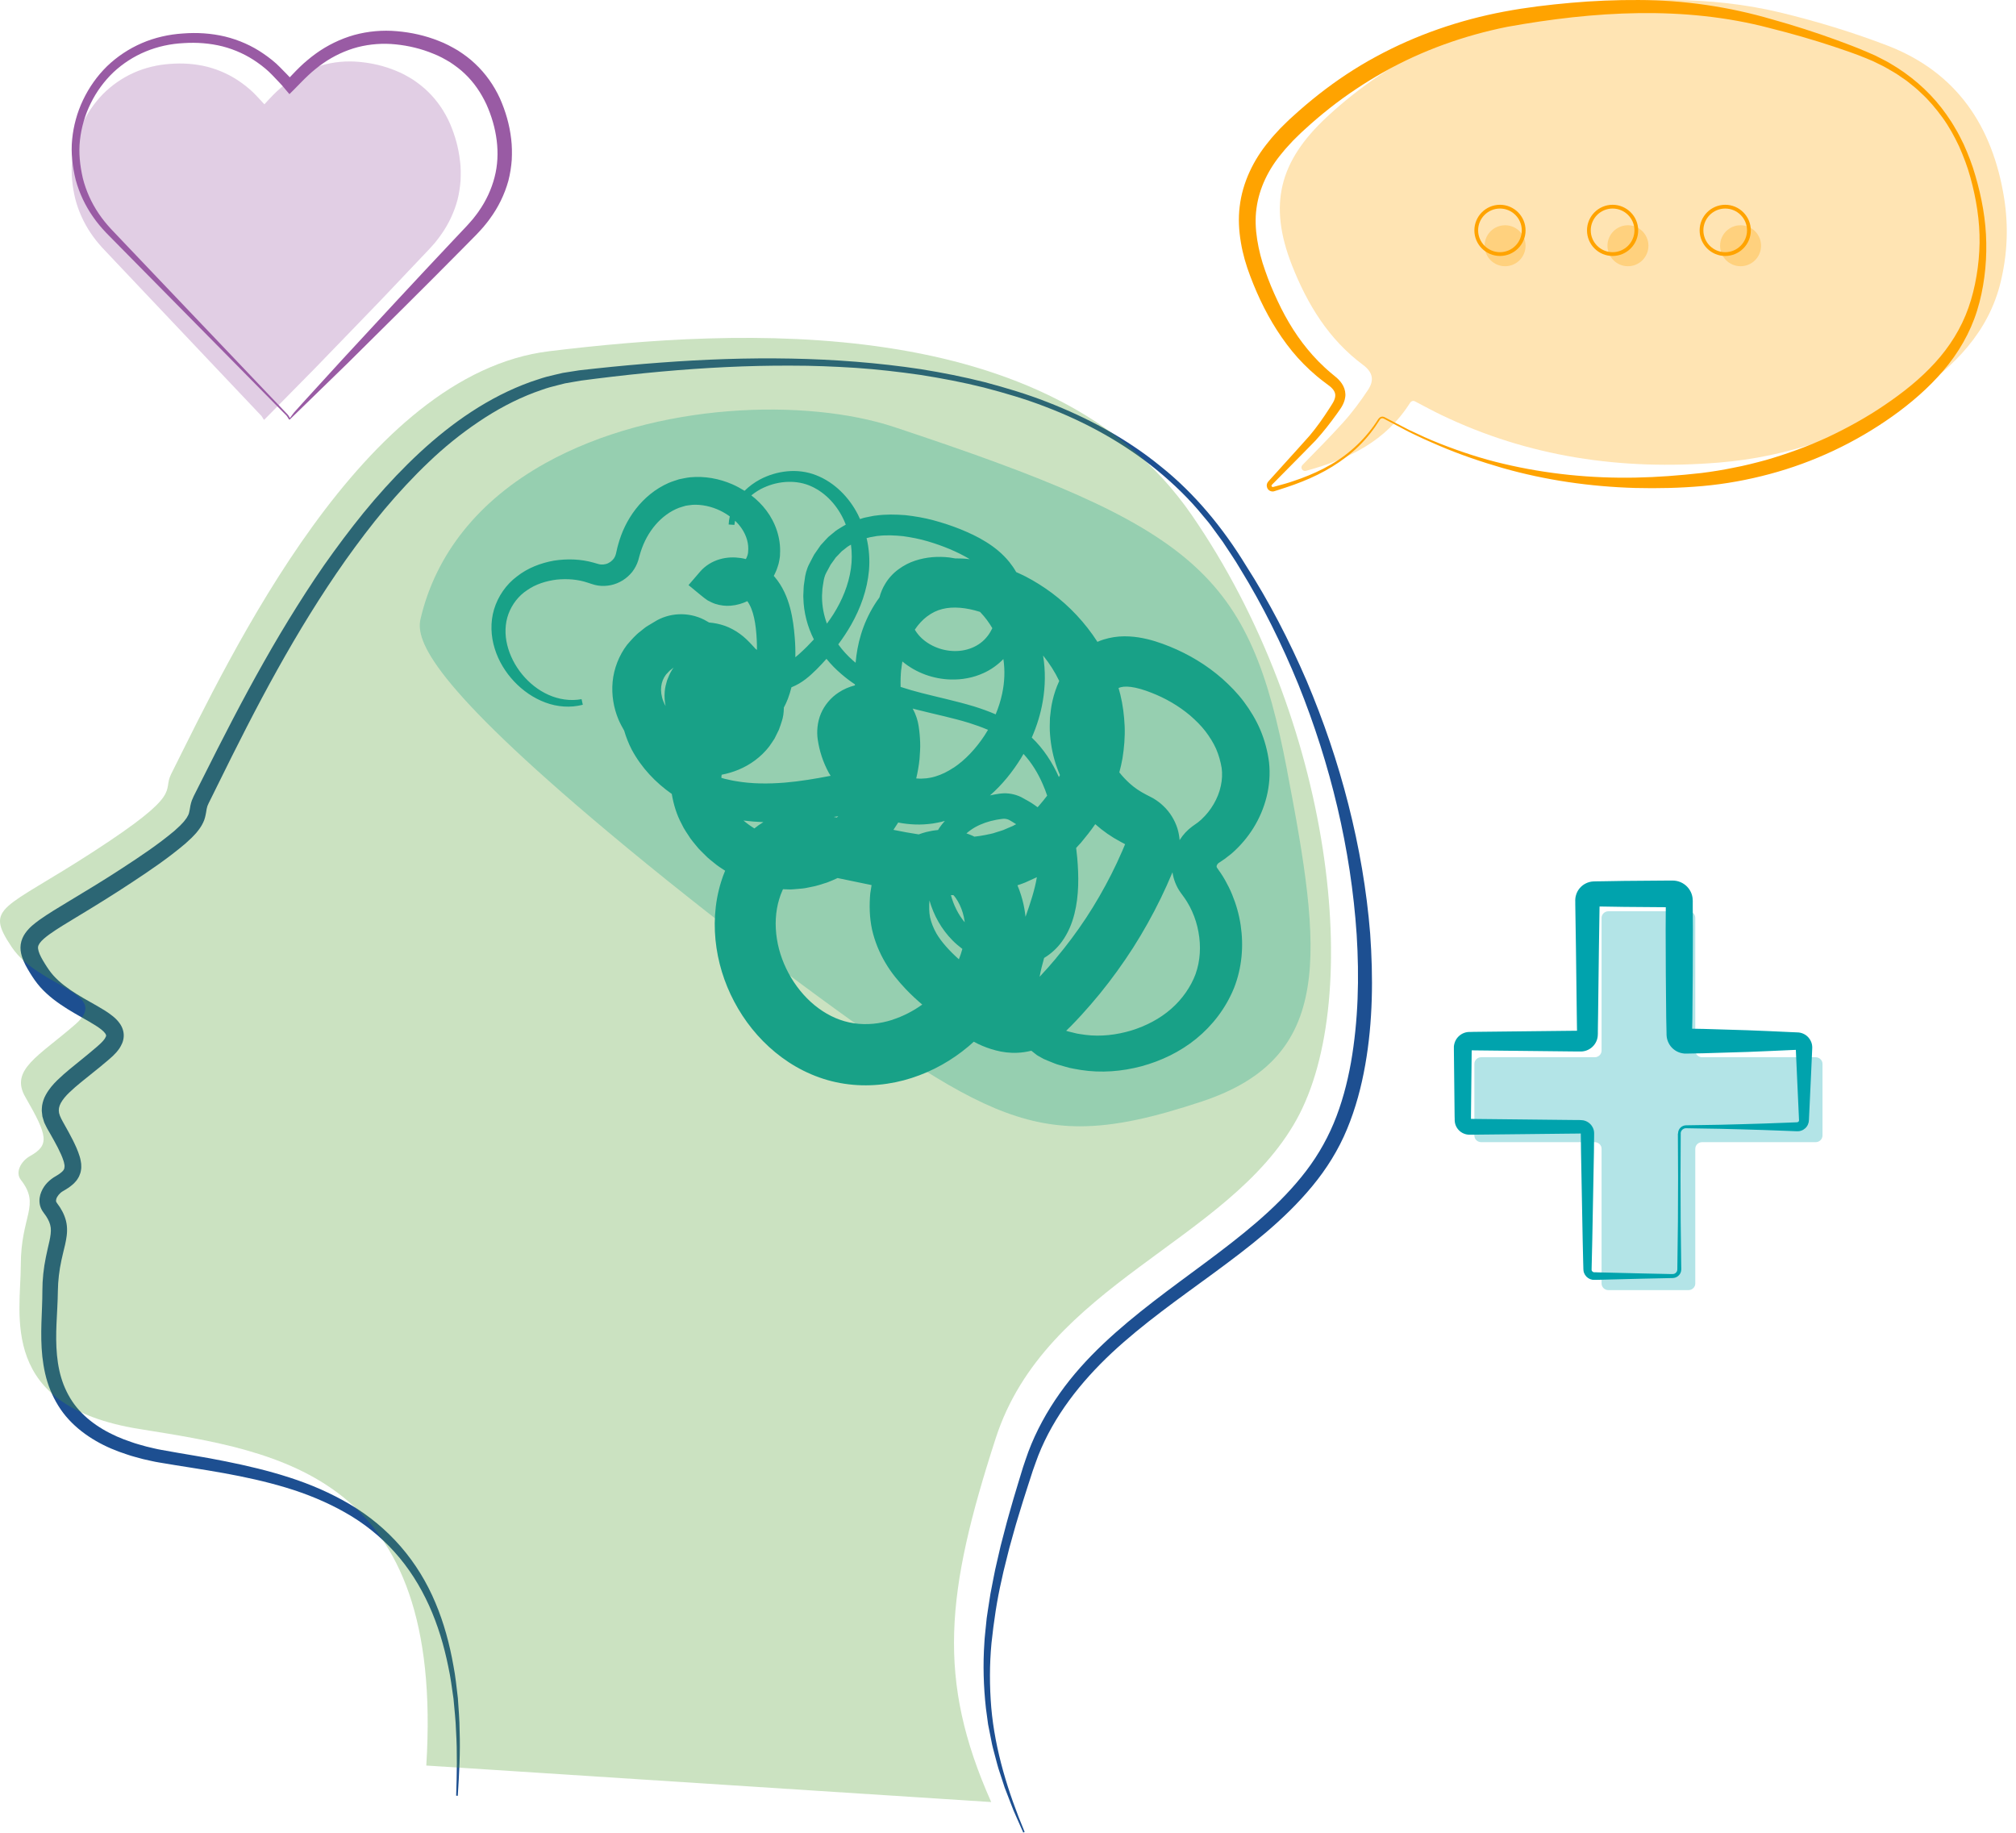
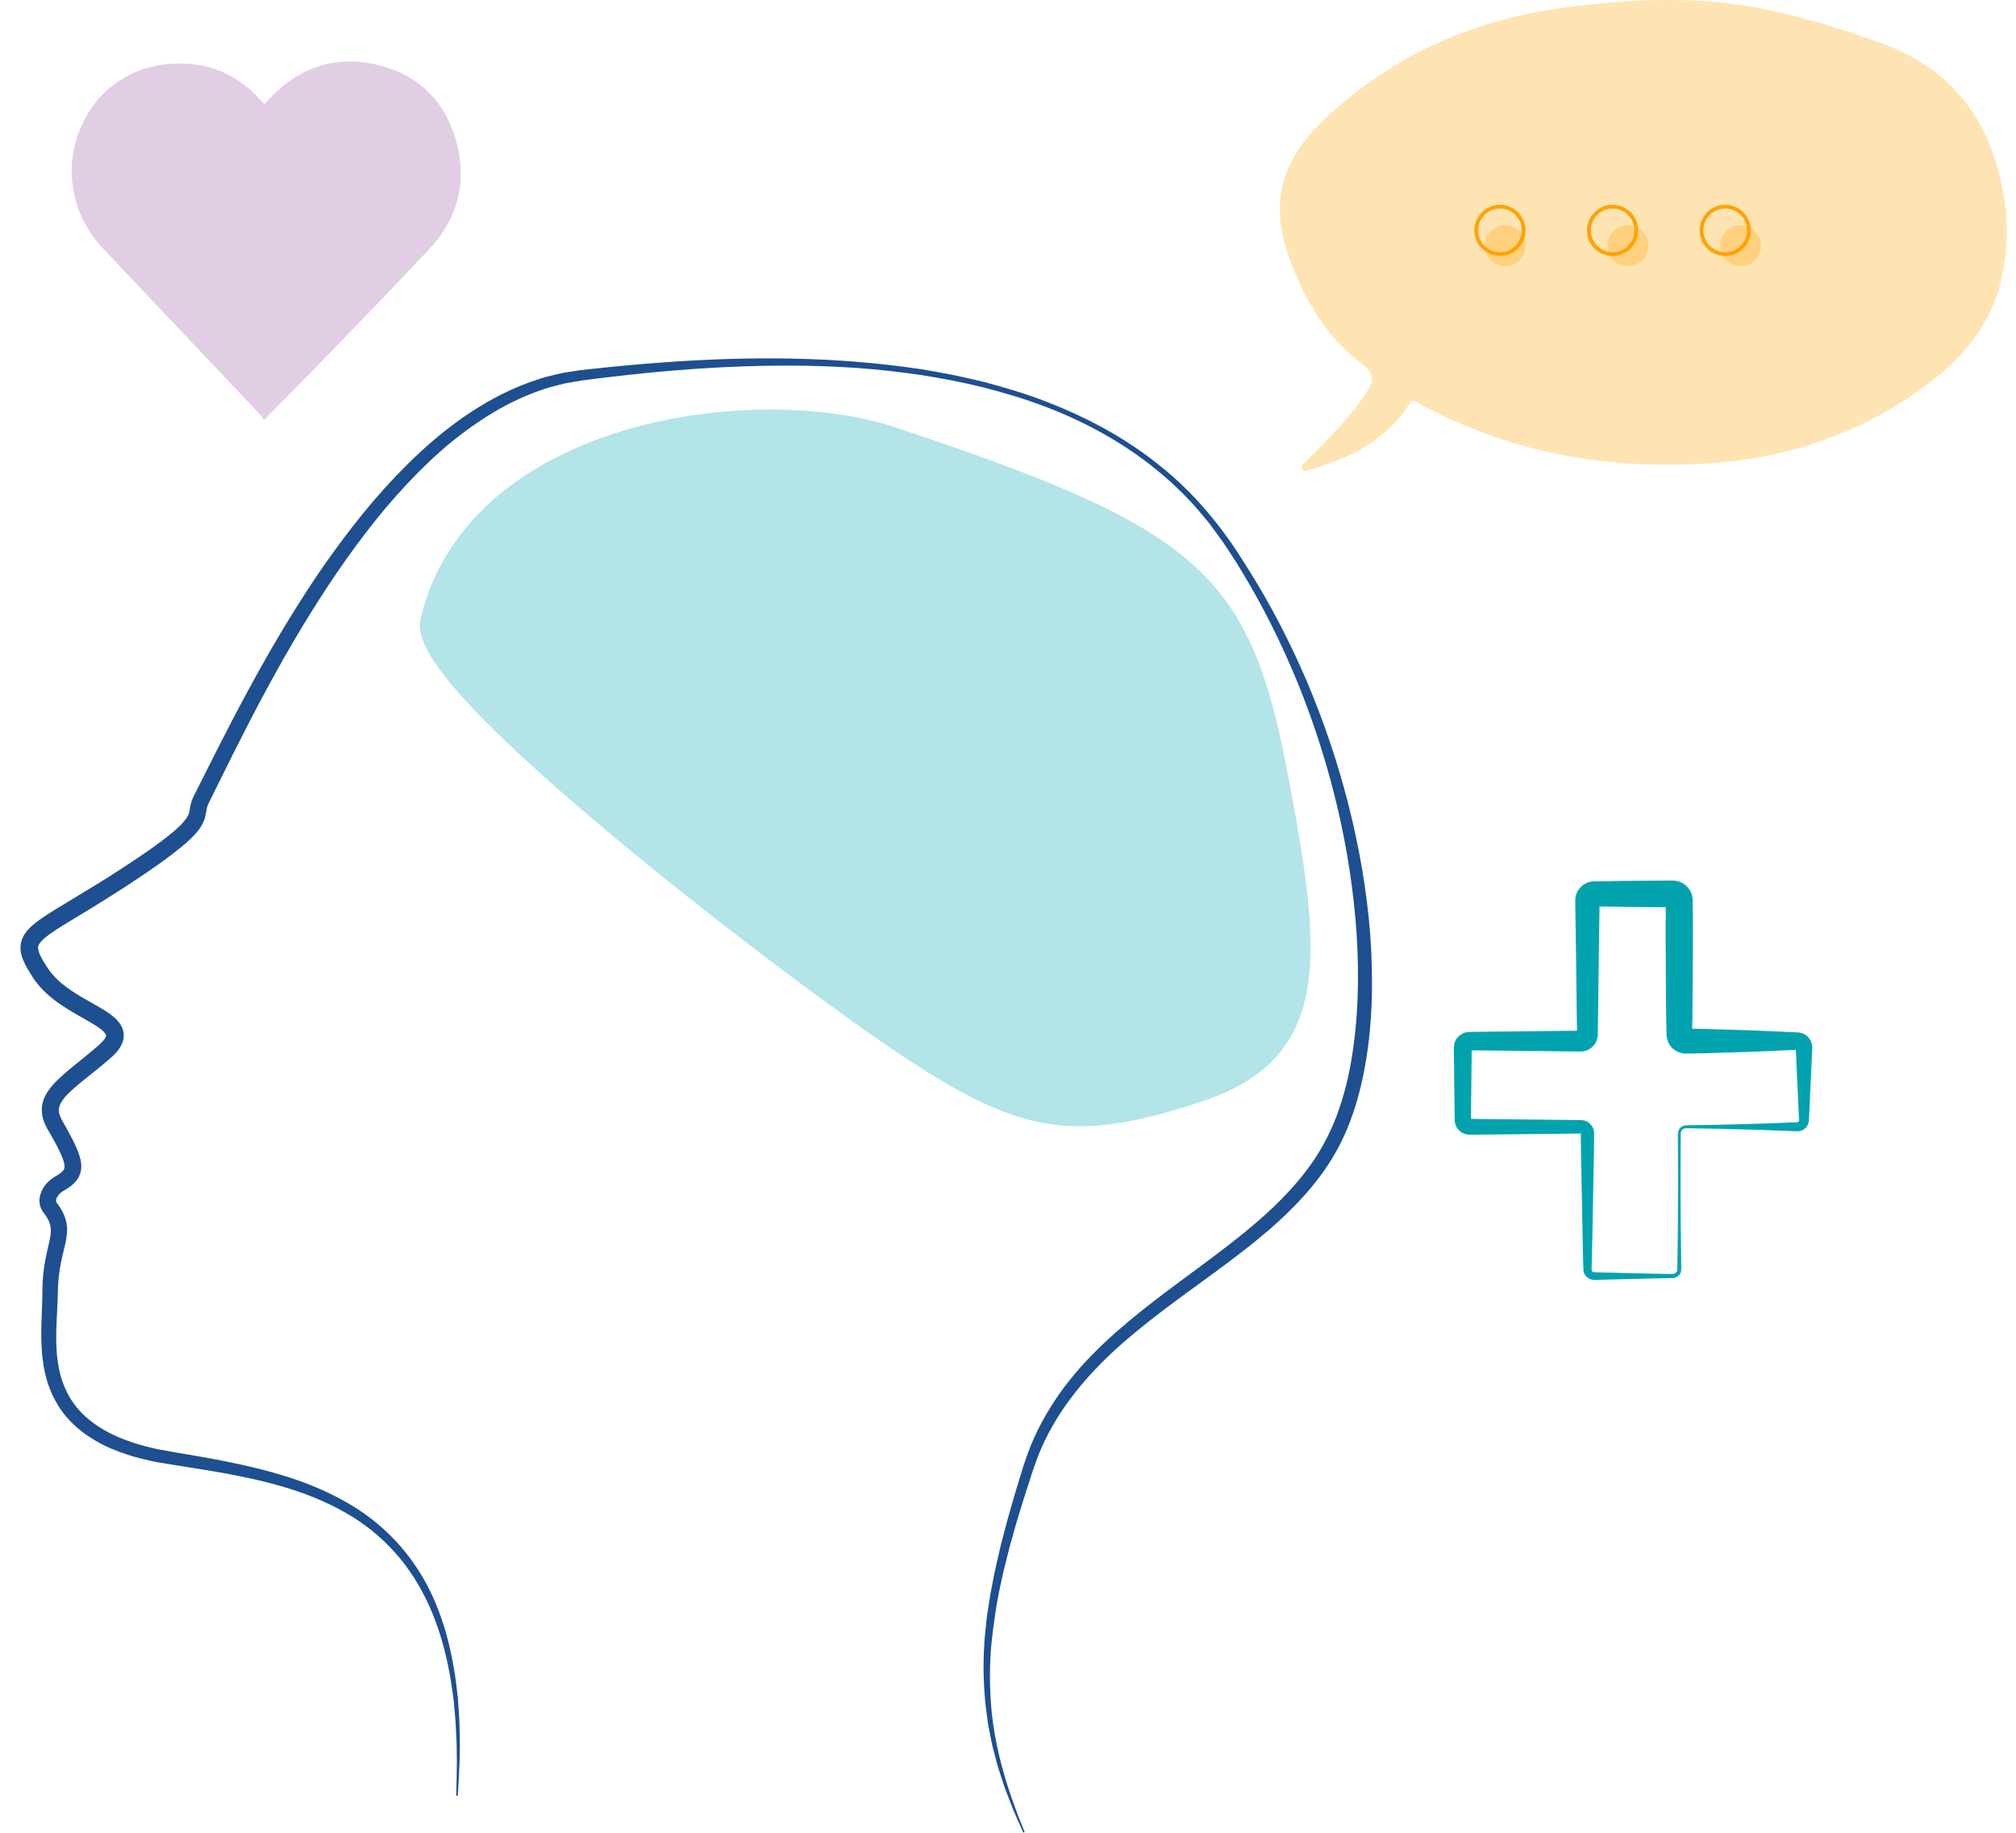
<svg xmlns="http://www.w3.org/2000/svg" width="143px" height="130px" viewBox="0 0 143 130" version="1.1">
  <title>patternBehavioral-COLOR</title>
  <g id="Website" stroke="none" stroke-width="1" fill="none" fill-rule="evenodd">
    <g id="Programs/Services" transform="translate(-142, -729)" fill-rule="nonzero">
      <g id="Service-Callouts" transform="translate(108.142, 693.437)">
        <g id="Behavioral-Health" transform="translate(5.473, 0)">
          <g id="patternBehavioral-COLOR" transform="translate(28.385, 35.563)">
            <path d="M72.59,130 L72.122,128.945 L71.89,128.415 L71.68,127.875 L71.264,126.794 L70.904,125.694 C70.777,125.329 70.689,124.952 70.587,124.579 C70.491,124.205 70.38,123.832 70.315,123.453 L70.088,122.312 L69.933,121.161 C69.763,119.621 69.717,118.062 69.825,116.515 C69.842,116.127 69.896,115.742 69.93,115.357 L69.989,114.777 L70.074,114.203 C70.134,113.821 70.188,113.436 70.253,113.054 L70.474,111.914 C70.542,111.532 70.629,111.156 70.717,110.779 L70.978,109.65 C71.179,108.906 71.358,108.154 71.573,107.412 C71.785,106.671 71.992,105.927 72.224,105.191 L72.561,104.085 C72.678,103.717 72.816,103.344 72.944,102.973 C73.496,101.502 74.264,100.112 75.17,98.831 C76.077,97.546 77.136,96.383 78.267,95.311 C80.536,93.166 83.071,91.369 85.53,89.539 C87.986,87.708 90.411,85.823 92.303,83.492 C93.252,82.332 94.025,81.053 94.598,79.684 C95.173,78.311 95.561,76.848 95.827,75.366 C96.348,72.392 96.422,69.333 96.232,66.297 C95.827,60.22 94.374,54.204 92.091,48.534 C90.932,45.704 89.575,42.951 87.969,40.345 C87.584,39.683 87.142,39.058 86.725,38.416 L86.051,37.493 C85.938,37.34 85.83,37.182 85.708,37.035 L85.34,36.596 C84.38,35.411 83.278,34.347 82.099,33.374 C79.737,31.435 77.023,29.941 74.165,28.855 C72.737,28.3 71.264,27.873 69.782,27.485 C68.295,27.115 66.788,26.829 65.276,26.591 C63.757,26.373 62.233,26.198 60.703,26.093 C59.174,25.997 57.638,25.932 56.106,25.935 C53.038,25.921 49.97,26.082 46.911,26.356 C45.381,26.495 43.857,26.662 42.333,26.852 L41.191,26.999 L40.084,27.191 C39.718,27.276 39.359,27.381 38.993,27.471 C38.633,27.57 38.282,27.712 37.928,27.831 C36.52,28.36 35.189,29.081 33.939,29.927 C32.687,30.77 31.506,31.727 30.41,32.777 C29.311,33.821 28.277,34.941 27.294,36.104 C26.316,37.27 25.399,38.489 24.515,39.731 C22.756,42.224 21.158,44.836 19.668,47.51 C18.178,50.183 16.798,52.92 15.441,55.678 L14.929,56.714 L14.801,56.971 C14.759,57.059 14.747,57.104 14.713,57.172 C14.674,57.302 14.645,57.421 14.617,57.633 C14.58,57.837 14.529,58.109 14.413,58.338 C14.305,58.57 14.169,58.768 14.031,58.941 C13.895,59.127 13.742,59.263 13.597,59.422 L13.147,59.838 C11.923,60.876 10.643,61.739 9.348,62.594 C8.056,63.448 6.736,64.266 5.419,65.058 C4.765,65.457 4.099,65.847 3.515,66.266 C3.229,66.473 2.955,66.699 2.816,66.9 C2.685,67.107 2.666,67.194 2.739,67.469 C2.81,67.726 2.991,68.043 3.178,68.346 C3.272,68.496 3.379,68.666 3.476,68.799 C3.569,68.934 3.677,69.065 3.787,69.192 C4.241,69.698 4.824,70.126 5.447,70.516 C6.073,70.909 6.75,71.249 7.444,71.682 C7.62,71.795 7.793,71.911 7.971,72.055 C8.147,72.194 8.331,72.361 8.495,72.596 C8.66,72.822 8.799,73.164 8.776,73.521 C8.756,73.877 8.609,74.143 8.47,74.364 C8.178,74.789 7.827,75.06 7.544,75.303 C7.246,75.558 6.943,75.804 6.64,76.045 C6.042,76.531 5.428,76.998 4.918,77.491 C4.66,77.734 4.45,77.991 4.314,78.238 C4.181,78.487 4.144,78.702 4.19,78.948 C4.249,79.2 4.394,79.454 4.6,79.819 C4.793,80.159 4.98,80.504 5.161,80.858 C5.34,81.22 5.515,81.585 5.649,82.021 C5.68,82.134 5.714,82.239 5.731,82.369 L5.759,82.555 L5.765,82.762 C5.767,82.83 5.762,82.901 5.748,82.977 C5.733,83.051 5.728,83.124 5.702,83.198 C5.654,83.345 5.595,83.489 5.51,83.611 C5.433,83.747 5.337,83.832 5.243,83.939 C5.15,84.018 5.054,84.112 4.96,84.174 C4.867,84.239 4.77,84.31 4.68,84.361 L4.439,84.505 C4.226,84.632 4.037,84.873 3.991,85.054 C3.969,85.144 3.969,85.204 3.989,85.243 C3.994,85.255 3.994,85.266 4.006,85.277 C4.011,85.283 4.014,85.289 4.017,85.297 L4.059,85.359 L4.249,85.628 C4.487,85.999 4.694,86.454 4.742,86.947 C4.793,87.439 4.705,87.883 4.62,88.274 C4.53,88.667 4.433,89.026 4.357,89.391 C4.201,90.113 4.116,90.834 4.105,91.573 C4.096,92.348 4.04,93.138 4.008,93.887 C3.943,95.393 3.994,96.89 4.515,98.225 C4.776,98.887 5.139,99.504 5.617,100.03 C6.093,100.559 6.665,101.006 7.292,101.377 C7.918,101.751 8.597,102.045 9.303,102.28 C9.651,102.41 10.017,102.498 10.374,102.602 C10.739,102.684 11.102,102.786 11.473,102.846 C12.96,103.123 14.504,103.346 16.016,103.658 C17.535,103.963 19.05,104.32 20.535,104.801 C22.019,105.279 23.467,105.901 24.818,106.702 C26.172,107.497 27.399,108.516 28.427,109.701 C29.455,110.887 30.282,112.242 30.883,113.68 C31.492,115.117 31.894,116.628 32.163,118.15 C32.313,118.911 32.384,119.681 32.478,120.448 C32.526,121.217 32.6,121.987 32.602,122.759 C32.659,124.301 32.568,125.844 32.472,127.377 L32.356,127.369 C32.407,125.835 32.441,124.299 32.347,122.768 C32.325,122.001 32.231,121.24 32.166,120.479 C32.056,119.723 31.962,118.962 31.798,118.218 C31.495,116.724 31.058,115.256 30.432,113.875 C29.806,112.497 28.996,111.204 27.985,110.086 C26.979,108.966 25.79,108.018 24.475,107.279 C23.164,106.535 21.756,105.961 20.305,105.522 C18.852,105.084 17.362,104.758 15.858,104.487 C14.348,104.212 12.844,104.003 11.303,103.737 C10.915,103.677 10.532,103.576 10.147,103.494 C9.765,103.386 9.379,103.298 9.005,103.165 C8.249,102.922 7.504,102.614 6.804,102.206 C6.102,101.801 5.442,101.301 4.881,100.692 C4.317,100.084 3.881,99.36 3.569,98.596 C3.255,97.832 3.093,97.023 3.003,96.225 C2.918,95.424 2.915,94.629 2.938,93.851 C2.96,93.064 3.008,92.32 3.006,91.559 C3.006,90.758 3.093,89.949 3.255,89.165 C3.402,88.384 3.666,87.623 3.598,87.077 C3.566,86.802 3.45,86.539 3.272,86.265 L3.125,86.061 L3.017,85.906 C2.969,85.84 2.935,85.761 2.901,85.685 C2.768,85.371 2.779,85.023 2.858,84.745 C3.025,84.185 3.374,83.803 3.804,83.517 L4.056,83.365 C4.133,83.322 4.19,83.277 4.255,83.232 C4.323,83.186 4.36,83.141 4.416,83.099 C4.445,83.056 4.501,83.017 4.513,82.98 C4.564,82.906 4.572,82.847 4.578,82.742 C4.578,82.717 4.578,82.688 4.578,82.663 L4.561,82.567 C4.555,82.504 4.53,82.428 4.51,82.355 C4.419,82.055 4.263,81.724 4.099,81.398 C3.929,81.07 3.748,80.742 3.558,80.411 L3.416,80.165 L3.343,80.037 L3.263,79.879 C3.215,79.771 3.153,79.675 3.116,79.553 L3.008,79.194 C2.989,79.064 2.974,78.934 2.963,78.801 C2.957,78.671 2.977,78.535 2.989,78.402 C3.034,78.141 3.119,77.89 3.238,77.677 C3.47,77.247 3.765,76.913 4.059,76.625 C4.654,76.045 5.269,75.578 5.861,75.091 C6.158,74.851 6.45,74.61 6.736,74.364 C7.034,74.112 7.289,73.889 7.43,73.677 C7.493,73.575 7.532,73.487 7.527,73.453 C7.527,73.422 7.521,73.388 7.464,73.303 C7.41,73.224 7.309,73.119 7.184,73.023 C7.065,72.924 6.918,72.828 6.77,72.732 C6.161,72.35 5.462,71.993 4.785,71.569 C4.107,71.144 3.43,70.658 2.855,70.015 C2.714,69.851 2.578,69.687 2.453,69.506 C2.326,69.325 2.229,69.172 2.119,68.994 C1.909,68.643 1.688,68.292 1.544,67.808 C1.473,67.571 1.425,67.285 1.47,66.979 C1.513,66.676 1.646,66.396 1.796,66.184 C2.105,65.754 2.453,65.505 2.782,65.259 C3.45,64.784 4.113,64.396 4.773,63.994 C6.093,63.202 7.399,62.412 8.677,61.575 C9.954,60.743 11.232,59.889 12.362,58.941 L12.759,58.576 C12.872,58.451 13.011,58.327 13.099,58.202 C13.204,58.078 13.286,57.953 13.339,57.837 C13.402,57.724 13.422,57.611 13.456,57.438 C13.478,57.268 13.526,57.008 13.609,56.773 C13.654,56.666 13.711,56.53 13.753,56.445 L13.883,56.188 L14.402,55.158 C15.779,52.407 17.186,49.657 18.708,46.969 C19.467,45.622 20.257,44.295 21.081,42.985 C21.906,41.675 22.758,40.382 23.673,39.132 C24.586,37.878 25.532,36.647 26.543,35.47 C27.557,34.293 28.628,33.161 29.772,32.1 C32.053,29.987 34.676,28.15 37.648,27.084 C38.024,26.965 38.393,26.826 38.772,26.724 C39.155,26.634 39.537,26.532 39.922,26.45 L41.092,26.266 L42.242,26.139 C43.775,25.974 45.313,25.833 46.851,25.72 C53.001,25.259 59.216,25.264 65.329,26.187 C66.853,26.433 68.372,26.733 69.87,27.112 C71.363,27.511 72.848,27.952 74.287,28.518 C77.165,29.639 79.929,31.116 82.332,33.082 C84.757,35.012 86.759,37.465 88.365,40.091 C90.034,42.691 91.456,45.447 92.68,48.285 C93.884,51.131 94.887,54.068 95.646,57.068 C96.408,60.067 96.943,63.131 97.19,66.227 C97.408,69.322 97.385,72.457 96.838,75.544 C96.566,77.086 96.161,78.614 95.552,80.082 C94.946,81.554 94.091,82.92 93.085,84.134 C91.068,86.579 88.567,88.48 86.088,90.305 C83.601,92.128 81.088,93.887 78.867,95.956 C76.66,98.024 74.754,100.438 73.646,103.247 C73.519,103.601 73.383,103.949 73.261,104.311 L72.907,105.403 C72.663,106.131 72.448,106.866 72.221,107.599 C71.992,108.332 71.805,109.07 71.593,109.806 L71.315,110.918 C71.222,111.289 71.128,111.659 71.054,112.033 C70.709,113.521 70.491,115.032 70.329,116.546 C70.185,118.062 70.188,119.59 70.312,121.11 C70.578,124.154 71.499,127.111 72.68,129.941 L72.573,129.989 L72.59,130 Z" id="Path" fill="#1D4F91" />
            <path d="M91.299,54.647 C88.61,40.613 84.961,37.425 63.41,30.284 C57.293,28.257 46.541,28.472 38.664,32.865 C33.952,35.493 30.896,39.312 29.828,43.911 C29.472,45.449 30.658,48.551 43.095,58.981 C50.361,65.071 58.846,71.421 63.477,74.545 C68.952,78.241 72.52,79.888 76.604,79.888 C79.105,79.888 81.801,79.272 85.247,78.13 C94.702,74.997 93.765,67.546 91.296,54.653 L91.299,54.647 Z" id="Path" fill="#00A3AD" opacity="0.3" />
-             <path d="M86.469,61.195 L86.87,60.924 C87.035,60.802 87.194,60.675 87.354,60.548 C88.575,59.483 89.446,58.105 89.841,56.528 C90.038,55.743 90.109,54.904 90.015,54.059 C89.915,53.271 89.705,52.503 89.403,51.78 C89.096,51.059 88.694,50.395 88.239,49.785 C87.784,49.175 87.257,48.638 86.705,48.144 C85.589,47.166 84.326,46.409 82.971,45.858 C82.299,45.587 81.596,45.344 80.748,45.209 C80.327,45.147 79.869,45.113 79.385,45.149 C78.901,45.189 78.389,45.296 77.905,45.5 C77.885,45.508 77.865,45.519 77.845,45.528 C76.983,44.186 75.879,43.008 74.612,42.059 C74.021,41.624 73.4,41.228 72.743,40.889 C72.526,40.779 72.304,40.678 72.082,40.579 C71.94,40.324 71.772,40.084 71.593,39.861 C71.118,39.276 70.546,38.813 69.948,38.443 C69.353,38.067 68.73,37.788 68.112,37.533 C67.498,37.288 66.857,37.076 66.208,36.903 C65.559,36.728 64.891,36.615 64.213,36.539 C63.53,36.488 62.839,36.471 62.141,36.567 C61.968,36.579 61.794,36.629 61.621,36.658 C61.447,36.692 61.273,36.723 61.103,36.785 C61.069,36.796 61.034,36.807 61.003,36.816 C60.955,36.708 60.906,36.601 60.852,36.494 C60.232,35.282 59.204,34.222 57.901,33.711 C57.241,33.448 56.526,33.364 55.84,33.429 C55.155,33.494 54.492,33.697 53.894,34.016 C53.498,34.228 53.134,34.499 52.812,34.813 C52.533,34.638 52.243,34.482 51.944,34.35 C51.017,33.948 49.986,33.754 48.945,33.855 C48.686,33.884 48.427,33.943 48.171,33.994 C47.92,34.078 47.661,34.155 47.425,34.256 C46.958,34.463 46.523,34.728 46.133,35.045 C45.35,35.675 44.753,36.474 44.331,37.336 C44.121,37.768 43.959,38.214 43.836,38.672 C43.802,38.785 43.776,38.901 43.751,39.016 L43.688,39.29 C43.66,39.401 43.617,39.505 43.552,39.601 C43.418,39.79 43.21,39.946 42.974,40.008 C42.857,40.039 42.738,40.05 42.618,40.039 C42.558,40.033 42.499,40.022 42.442,40.005 C42.425,40.005 42.342,39.977 42.291,39.963 L42.117,39.912 C41.187,39.646 40.216,39.624 39.28,39.768 C38.349,39.937 37.433,40.285 36.673,40.884 C35.899,41.457 35.321,42.305 35.045,43.22 C34.769,44.144 34.817,45.124 35.091,46.003 C35.361,46.884 35.848,47.675 36.465,48.333 C37.083,48.989 37.84,49.517 38.685,49.83 C39.527,50.147 40.475,50.217 41.34,49.989 L41.252,49.593 C40.455,49.737 39.633,49.61 38.907,49.285 C38.178,48.96 37.541,48.446 37.037,47.833 C36.533,47.22 36.166,46.503 35.981,45.757 C35.796,45.011 35.813,44.234 36.067,43.545 C36.323,42.861 36.781,42.259 37.396,41.858 C37.999,41.437 38.733,41.206 39.479,41.113 C40.225,41.036 40.996,41.093 41.69,41.33 L41.975,41.423 C42.117,41.474 42.265,41.508 42.416,41.533 C42.718,41.579 43.028,41.567 43.327,41.505 C43.924,41.381 44.465,41.042 44.847,40.562 C45.037,40.319 45.18,40.039 45.273,39.745 L45.367,39.403 C45.39,39.313 45.416,39.223 45.447,39.135 C45.561,38.782 45.706,38.437 45.882,38.115 C46.235,37.474 46.711,36.912 47.274,36.505 C47.553,36.299 47.858,36.135 48.176,36.014 C48.333,35.954 48.487,35.926 48.64,35.872 C48.802,35.852 48.959,35.821 49.124,35.807 C49.779,35.771 50.47,35.923 51.085,36.22 C51.324,36.336 51.552,36.474 51.765,36.629 C51.722,36.819 51.694,37.011 51.685,37.203 L52.092,37.231 C52.104,37.132 52.121,37.036 52.141,36.937 C52.317,37.104 52.477,37.288 52.607,37.48 C52.963,38.005 53.123,38.581 53.066,39.138 C53.069,39.217 53.049,39.262 53.04,39.313 C53.034,39.364 53.009,39.42 52.989,39.474 C52.975,39.528 52.943,39.584 52.915,39.638 C52.915,39.644 52.909,39.649 52.906,39.655 C52.784,39.624 52.662,39.598 52.533,39.579 C52.064,39.511 51.56,39.519 51.048,39.669 C50.541,39.813 50.029,40.118 49.662,40.545 L48.839,41.502 L49.736,42.24 C49.881,42.358 50.029,42.477 50.188,42.582 C50.362,42.672 50.536,42.765 50.718,42.827 C51.088,42.949 51.48,42.994 51.833,42.963 C52.275,42.926 52.664,42.805 53.009,42.641 C53.45,43.24 53.626,44.271 53.678,45.395 C53.689,45.632 53.695,45.867 53.692,46.099 C53.658,46.073 53.626,46.045 53.589,46.019 C53.501,45.921 53.41,45.819 53.313,45.717 C53.077,45.469 52.821,45.203 52.482,44.96 C52.152,44.72 51.782,44.517 51.389,44.381 C51.034,44.257 50.667,44.186 50.299,44.155 C50.188,44.09 50.077,44.028 49.964,43.966 C49.394,43.672 48.768,43.545 48.154,43.57 C47.846,43.584 47.539,43.635 47.243,43.728 C46.953,43.813 46.622,43.977 46.486,44.067 L45.948,44.389 C45.769,44.488 45.601,44.649 45.43,44.779 C45.083,45.034 44.778,45.395 44.479,45.737 C43.91,46.483 43.543,47.421 43.455,48.356 C43.367,49.294 43.529,50.209 43.859,51.008 C43.976,51.291 44.121,51.559 44.272,51.819 C44.411,52.291 44.59,52.746 44.812,53.175 C45.501,54.458 46.5,55.508 47.65,56.314 C47.778,57.062 47.997,57.791 48.347,58.435 C48.518,58.816 48.763,59.139 48.982,59.483 C49.101,59.647 49.232,59.8 49.357,59.955 C49.483,60.113 49.614,60.266 49.759,60.401 L50.186,60.822 C50.334,60.955 50.49,61.076 50.644,61.201 C50.889,61.413 51.165,61.585 51.435,61.76 C51.327,62.02 51.227,62.283 51.148,62.551 C50.669,64.094 50.593,65.709 50.823,67.24 C51.051,68.774 51.583,70.232 52.363,71.554 C53.143,72.876 54.181,74.063 55.459,75.006 C56.731,75.947 58.271,76.631 59.899,76.871 C61.524,77.119 63.172,76.944 64.669,76.461 C66.171,75.978 67.535,75.201 68.71,74.21 C68.832,74.105 68.955,73.998 69.074,73.888 C69.174,73.941 69.273,73.995 69.379,74.046 C69.754,74.227 70.181,74.39 70.648,74.509 C71.112,74.631 71.636,74.701 72.182,74.673 C72.506,74.659 72.834,74.608 73.155,74.529 L73.434,74.749 L73.551,74.84 L73.707,74.933 C73.813,74.995 73.921,75.054 74.029,75.111 C74.223,75.201 74.376,75.255 74.55,75.328 C74.721,75.393 74.889,75.472 75.065,75.52 L75.591,75.67 C75.942,75.783 76.303,75.823 76.662,75.893 C78.102,76.119 79.57,76.001 80.968,75.631 C82.362,75.252 83.702,74.614 84.852,73.679 C85.999,72.741 86.941,71.526 87.527,70.094 C88.097,68.656 88.225,67.102 88.003,65.619 C87.892,64.876 87.687,64.147 87.397,63.447 C87.254,63.096 87.083,62.754 86.896,62.424 C86.796,62.26 86.708,62.091 86.594,61.935 L86.429,61.698 C86.375,61.622 86.301,61.514 86.318,61.534 C86.298,61.497 86.295,61.48 86.298,61.447 C86.298,61.415 86.309,61.37 86.341,61.322 C86.369,61.274 86.412,61.226 86.469,61.192 L86.469,61.195 Z M47.775,47.353 C47.729,47.421 47.687,47.486 47.644,47.556 C47.513,47.768 47.411,48.014 47.317,48.26 C47.24,48.52 47.169,48.782 47.149,49.068 C47.12,49.398 47.143,49.746 47.212,50.079 C47.152,49.969 47.098,49.859 47.052,49.746 C46.907,49.376 46.864,49.008 46.901,48.692 C46.941,48.375 47.049,48.099 47.249,47.836 C47.379,47.717 47.468,47.573 47.644,47.46 C47.693,47.426 47.732,47.387 47.778,47.35 L47.775,47.353 Z M51.187,55.003 C51.187,54.989 51.19,54.969 51.19,54.952 C51.597,54.873 51.998,54.757 52.391,54.593 C53.211,54.254 53.988,53.692 54.557,52.955 C54.691,52.765 54.822,52.573 54.944,52.381 C55.049,52.178 55.149,51.974 55.246,51.768 C55.328,51.559 55.394,51.347 55.462,51.138 C55.493,51.059 55.539,50.864 55.562,50.715 C55.584,50.559 55.596,50.407 55.599,50.26 C55.599,50.24 55.596,50.22 55.596,50.2 C55.707,49.989 55.809,49.771 55.892,49.553 C55.994,49.285 56.071,49.02 56.139,48.751 C56.925,48.438 57.454,47.938 57.924,47.477 C58.163,47.237 58.399,46.988 58.624,46.731 C58.943,47.127 59.301,47.488 59.685,47.816 C59.99,48.079 60.309,48.319 60.642,48.542 C60.642,48.565 60.642,48.59 60.642,48.613 C60.235,48.717 59.836,48.884 59.463,49.135 C58.948,49.474 58.49,50 58.228,50.618 C57.969,51.237 57.924,51.901 58.003,52.452 C58.126,53.285 58.385,54.073 58.792,54.822 C58.832,54.893 58.877,54.96 58.92,55.028 C57.824,55.24 56.74,55.421 55.675,55.511 C54.494,55.607 53.33,55.602 52.22,55.41 C51.942,55.37 51.668,55.299 51.398,55.24 C51.321,55.218 51.244,55.195 51.167,55.172 C51.167,55.116 51.17,55.059 51.179,55.006 L51.187,55.003 Z M58.311,42.392 C58.299,42.251 58.322,42.11 58.325,41.969 C58.331,41.827 58.339,41.686 58.368,41.545 L58.436,41.124 C58.459,41.005 58.496,40.889 58.538,40.776 C58.575,40.672 58.655,40.545 58.721,40.42 L58.92,40.05 L59.162,39.714 L59.281,39.545 L59.424,39.398 C59.517,39.302 59.609,39.197 59.705,39.104 L60.024,38.853 C60.124,38.762 60.246,38.703 60.36,38.632 C60.437,39.2 60.437,39.774 60.357,40.33 C60.195,41.477 59.739,42.579 59.108,43.579 C58.965,43.802 58.815,44.019 58.655,44.234 C58.436,43.641 58.316,43.019 58.308,42.389 L58.311,42.392 Z M65.767,43.72 C66.103,43.466 66.453,43.293 66.846,43.197 C67.606,43.002 68.559,43.096 69.513,43.401 C69.521,43.409 69.53,43.418 69.538,43.426 C69.865,43.765 70.15,44.149 70.389,44.559 C70.292,44.76 70.181,44.949 70.05,45.115 C69.476,45.867 68.519,46.237 67.532,46.172 C66.547,46.116 65.571,45.618 65.041,44.89 C64.985,44.816 64.936,44.74 64.891,44.661 C65.144,44.282 65.443,43.96 65.767,43.717 L65.767,43.72 Z M72.905,62.512 L73.431,62.274 L73.548,62.221 C73.397,63.127 73.084,64.065 72.743,65.029 C72.734,64.938 72.723,64.851 72.711,64.763 C72.652,64.334 72.558,63.918 72.432,63.512 C72.358,63.269 72.27,63.031 72.171,62.794 C72.418,62.712 72.666,62.63 72.902,62.514 L72.905,62.512 Z M72.02,58.486 L71.858,58.579 L71.684,58.653 L71.34,58.8 C71.118,58.913 70.864,58.961 70.631,59.045 C70.398,59.136 70.139,59.167 69.891,59.226 C69.635,59.277 69.376,59.317 69.114,59.345 C69.071,59.325 69.032,59.302 68.989,59.283 C68.847,59.218 68.701,59.164 68.551,59.113 C68.741,58.949 68.946,58.802 69.168,58.675 C69.623,58.421 70.136,58.246 70.677,58.147 C70.81,58.119 70.953,58.107 71.089,58.085 C71.129,58.079 71.157,58.076 71.169,58.076 L71.223,58.076 C71.26,58.076 71.297,58.076 71.337,58.085 C71.414,58.096 71.488,58.116 71.553,58.147 L71.601,58.17 L71.684,58.218 L71.86,58.325 C71.934,58.367 72.006,58.415 72.077,58.461 L72.02,58.492 L72.02,58.486 Z M67.643,54.449 C67.227,54.726 66.795,54.941 66.359,55.071 C66.251,55.107 66.14,55.13 66.032,55.155 C65.924,55.169 65.821,55.198 65.713,55.206 C65.497,55.226 65.278,55.237 65.056,55.22 C65.033,55.22 65.013,55.215 64.99,55.212 C65.098,54.76 65.178,54.297 65.226,53.83 C65.249,53.446 65.286,53.071 65.269,52.672 C65.258,52.28 65.221,51.89 65.161,51.5 C65.107,51.124 64.97,50.678 64.74,50.26 C64.848,50.288 64.956,50.316 65.064,50.344 C66.316,50.664 67.554,50.912 68.73,51.274 C69.191,51.418 69.646,51.582 70.082,51.768 C70.002,51.907 69.919,52.042 69.831,52.175 C69.234,53.079 68.477,53.901 67.643,54.455 L67.643,54.449 Z M63.374,58.862 C63.49,58.689 63.604,58.517 63.712,58.342 C64.108,58.421 64.509,58.466 64.913,58.48 C65.326,58.497 65.744,58.469 66.157,58.413 C66.365,58.387 66.57,58.333 66.775,58.294 C66.857,58.271 66.94,58.249 67.022,58.226 C66.883,58.381 66.752,58.545 66.635,58.715 C66.601,58.766 66.573,58.819 66.538,58.873 C66.257,58.898 65.981,58.946 65.719,59.011 C65.525,59.059 65.343,59.119 65.167,59.184 C64.578,59.096 63.977,58.986 63.374,58.862 L63.374,58.862 Z M67.631,63.495 C67.685,63.554 67.739,63.619 67.791,63.692 C67.996,63.981 68.175,64.353 68.292,64.746 C68.351,64.944 68.394,65.144 68.42,65.339 C68.422,65.365 68.422,65.387 68.425,65.413 C67.97,64.865 67.64,64.195 67.452,63.492 C67.512,63.492 67.569,63.492 67.628,63.492 L67.631,63.495 Z M73.688,57.164 L73.596,57.257 C73.335,57.059 73.064,56.881 72.785,56.735 L72.549,56.602 C72.506,56.579 72.478,56.559 72.424,56.534 C72.37,56.509 72.313,56.483 72.256,56.46 C72.028,56.37 71.795,56.311 71.556,56.285 C71.436,56.271 71.314,56.266 71.194,56.271 C71.135,56.271 71.072,56.277 71.009,56.283 C70.941,56.288 70.89,56.297 70.853,56.302 C70.677,56.333 70.5,56.356 70.326,56.396 C70.292,56.404 70.255,56.415 70.221,56.421 C71.109,55.641 71.823,54.743 72.421,53.78 C72.484,53.681 72.541,53.576 72.598,53.475 C73.172,54.093 73.625,54.833 73.969,55.63 C74.083,55.893 74.188,56.161 74.279,56.435 C74.092,56.684 73.892,56.924 73.688,57.161 L73.688,57.164 Z M63.929,47.494 C63.949,47.296 63.977,47.104 64.008,46.918 C64.987,47.734 66.217,48.166 67.449,48.198 C67.836,48.206 68.229,48.181 68.616,48.104 C69.003,48.034 69.384,47.912 69.749,47.748 C70.281,47.511 70.768,47.164 71.172,46.748 C71.294,47.551 71.26,48.392 71.083,49.212 C70.978,49.706 70.822,50.195 70.625,50.669 C70.119,50.449 69.604,50.268 69.091,50.107 C67.836,49.729 66.581,49.466 65.372,49.155 C64.865,49.025 64.367,48.884 63.883,48.723 C63.872,48.302 63.883,47.892 63.923,47.494 L63.929,47.494 Z M53.501,58.754 C53.234,58.591 52.977,58.404 52.738,58.201 C53.208,58.26 53.678,58.297 54.147,58.314 C53.917,58.452 53.703,58.602 53.51,58.76 C53.507,58.76 53.504,58.757 53.498,58.754 L53.501,58.754 Z M59.148,57.944 C59.253,57.927 59.355,57.91 59.458,57.896 C59.426,57.927 59.392,57.958 59.358,57.989 L59.145,57.946 L59.148,57.944 Z M66.416,66.198 C66.203,65.82 66.058,65.447 65.972,65.065 C65.898,64.69 65.898,64.288 65.929,63.87 C66.231,64.921 66.772,65.899 67.557,66.695 C67.776,66.918 68.016,67.119 68.263,67.308 C68.198,67.554 68.112,67.8 68.016,68.043 C67.335,67.433 66.778,66.817 66.416,66.201 L66.416,66.198 Z M74.914,67.964 C74.536,68.416 74.146,68.854 73.742,69.283 C73.821,68.848 73.932,68.399 74.063,67.947 C74.564,67.644 74.994,67.246 75.327,66.783 C75.765,66.181 76.038,65.506 76.209,64.834 C76.38,64.161 76.454,63.486 76.477,62.819 C76.499,62.153 76.468,61.497 76.411,60.848 C76.388,60.613 76.363,60.379 76.334,60.144 L76.681,59.766 C77.032,59.345 77.376,58.915 77.689,58.458 C78.23,58.941 78.833,59.362 79.488,59.709 L79.806,59.879 C79.806,59.879 79.804,59.887 79.801,59.893 L79.758,59.995 L79.584,60.404 C79.348,60.949 79.095,61.489 78.827,62.017 C78.289,63.079 77.695,64.11 77.043,65.102 C76.388,66.094 75.677,67.048 74.911,67.961 L74.914,67.964 Z M75.133,48.305 C74.923,48.76 74.766,49.229 74.658,49.7 C74.558,50.11 74.521,50.514 74.476,50.918 C74.462,51.322 74.447,51.729 74.484,52.127 C74.547,52.926 74.706,53.712 74.977,54.452 C75.039,54.63 75.111,54.802 75.185,54.975 C75.162,55.023 75.136,55.071 75.111,55.119 C74.655,54.099 74.023,53.11 73.187,52.316 C73.545,51.497 73.816,50.635 73.966,49.743 C74.149,48.683 74.168,47.582 73.989,46.497 C74.442,47.056 74.829,47.664 75.133,48.299 L75.133,48.305 Z M61.501,38.163 C61.632,38.118 61.771,38.096 61.911,38.073 C62.05,38.053 62.184,38.014 62.329,38.008 C62.893,37.943 63.479,37.974 64.062,38.031 C64.646,38.115 65.229,38.223 65.804,38.395 C66.837,38.7 67.893,39.121 68.784,39.661 C68.662,39.646 68.539,39.632 68.414,39.624 C68.201,39.613 67.984,39.607 67.765,39.61 C67.62,39.581 67.475,39.559 67.327,39.539 C66.533,39.451 65.716,39.502 64.905,39.771 C64.501,39.903 64.099,40.11 63.732,40.381 C63.362,40.649 63.032,41.005 62.793,41.406 C62.603,41.709 62.469,42.042 62.381,42.378 C62.255,42.545 62.139,42.717 62.03,42.892 C61.609,43.567 61.291,44.276 61.069,45.011 C60.866,45.669 60.75,46.353 60.69,47.008 C60.636,46.963 60.579,46.918 60.525,46.87 C60.124,46.522 59.765,46.132 59.461,45.706 C59.791,45.262 60.098,44.802 60.374,44.316 C61.037,43.149 61.512,41.841 61.638,40.474 C61.706,39.694 61.646,38.918 61.47,38.166 C61.481,38.163 61.49,38.16 61.501,38.158 L61.501,38.163 Z M54.19,34.581 C55.263,34.087 56.543,34.028 57.562,34.502 C58.612,34.982 59.418,35.901 59.887,36.954 C59.924,37.039 59.959,37.127 59.993,37.214 C59.868,37.279 59.751,37.358 59.628,37.429 C59.475,37.525 59.315,37.612 59.179,37.737 L58.758,38.084 C58.63,38.211 58.51,38.347 58.388,38.48 L58.205,38.68 L58.052,38.901 L57.747,39.341 L57.503,39.807 C57.426,39.966 57.337,40.107 57.269,40.302 C57.201,40.485 57.147,40.675 57.113,40.864 L57.039,41.378 C57.007,41.548 57.002,41.723 56.996,41.895 C56.993,42.067 56.97,42.243 56.985,42.415 C57.007,43.435 57.272,44.446 57.73,45.353 C57.429,45.68 57.115,46 56.785,46.299 C56.663,46.412 56.541,46.519 56.415,46.618 C56.427,46.144 56.41,45.678 56.373,45.22 C56.319,44.545 56.236,43.853 56.043,43.115 C55.849,42.387 55.527,41.601 54.95,40.92 C54.93,40.898 54.904,40.872 54.884,40.85 C54.924,40.776 54.964,40.703 54.995,40.627 C55.058,40.491 55.118,40.355 55.16,40.206 C55.209,40.059 55.254,39.915 55.277,39.757 C55.305,39.601 55.334,39.44 55.328,39.307 C55.402,38.177 55.001,37.056 54.363,36.214 C54.053,35.799 53.689,35.443 53.293,35.138 C53.567,34.917 53.865,34.725 54.184,34.581 L54.19,34.581 Z M63.325,72.328 C62.409,72.625 61.461,72.715 60.57,72.58 C59.68,72.45 58.826,72.08 58.06,71.517 C56.532,70.399 55.402,68.517 55.106,66.588 C54.955,65.625 55.004,64.658 55.268,63.786 C55.331,63.565 55.414,63.353 55.505,63.147 C55.516,63.122 55.53,63.096 55.542,63.071 C55.582,63.071 55.621,63.071 55.661,63.077 C55.869,63.082 56.077,63.099 56.287,63.077 L56.916,63.023 C57.127,63.003 57.318,62.952 57.517,62.915 C57.918,62.848 58.299,62.712 58.684,62.591 C58.931,62.497 59.173,62.39 59.412,62.28 C60.201,62.444 61.003,62.613 61.823,62.78 L61.729,63.376 C61.655,64.204 61.672,65.071 61.854,65.924 C62.045,66.774 62.381,67.582 62.805,68.294 C63.226,69.012 63.735,69.613 64.25,70.159 C64.632,70.56 65.024,70.921 65.417,71.255 C64.768,71.718 64.057,72.085 63.323,72.323 L63.325,72.328 Z M84.81,69.08 C84.468,69.998 83.859,70.873 83.068,71.563 C82.274,72.26 81.289,72.772 80.247,73.094 C79.203,73.407 78.085,73.54 77.006,73.405 C76.741,73.357 76.465,73.345 76.206,73.266 L75.813,73.17 C75.748,73.156 75.688,73.133 75.626,73.111 C75.757,72.989 75.879,72.868 75.993,72.752 C76.249,72.495 76.462,72.258 76.696,72.009 C77.148,71.512 77.589,71.006 78.013,70.486 C78.861,69.444 79.647,68.356 80.37,67.229 C81.09,66.099 81.744,64.93 82.331,63.726 C82.624,63.125 82.897,62.514 83.156,61.899 L83.167,61.87 C83.239,62.382 83.441,62.884 83.734,63.297 L84.004,63.67 C84.081,63.766 84.138,63.879 84.209,63.981 C84.337,64.192 84.46,64.416 84.559,64.647 C84.767,65.108 84.918,65.599 85.009,66.102 C85.197,67.105 85.14,68.156 84.807,69.08 L84.81,69.08 Z M85.222,58.124 C85.137,58.198 85.051,58.271 84.963,58.339 L84.582,58.61 C84.22,58.873 83.913,59.206 83.674,59.588 C83.651,59.308 83.6,59.031 83.52,58.768 C83.324,58.155 82.98,57.599 82.519,57.167 C82.294,56.946 82.035,56.763 81.767,56.605 L81.275,56.35 C80.865,56.138 80.467,55.879 80.117,55.554 C79.858,55.319 79.616,55.062 79.397,54.785 C79.485,54.458 79.562,54.124 79.621,53.788 C79.741,53.037 79.806,52.271 79.775,51.511 C79.741,50.751 79.647,49.997 79.468,49.265 C79.431,49.11 79.388,48.955 79.342,48.799 C79.536,48.712 79.821,48.672 80.228,48.726 C80.637,48.779 81.15,48.929 81.656,49.13 C82.661,49.517 83.611,50.068 84.414,50.746 C84.81,51.09 85.182,51.455 85.49,51.853 C85.797,52.254 86.062,52.672 86.258,53.11 C86.449,53.551 86.577,54.006 86.654,54.466 C86.711,54.873 86.691,55.314 86.594,55.751 C86.409,56.636 85.888,57.506 85.219,58.122 L85.222,58.124 Z" id="Shape" fill="#00A3AD" />
            <g id="Group" opacity="0.3" transform="translate(104.581, 64.637)" fill="#00A3AD">
-               <path d="M15.67,16.846 L15.67,26.4 C15.67,26.661 15.453,26.872 15.184,26.872 L9.509,26.872 C9.24,26.872 9.023,26.661 9.023,26.4 L9.023,16.846 C9.023,16.585 8.805,16.377 8.536,16.377 L0.484,16.377 C0.215,16.377 0,16.166 0,15.905 L0,10.825 C0,10.564 0.217,10.353 0.484,10.353 L8.536,10.353 C8.805,10.353 9.023,10.142 9.023,9.884 L9.023,0.472 C9.023,0.211 9.24,0 9.509,0 L15.184,0 C15.453,0 15.67,0.211 15.67,0.472 L15.67,9.884 C15.67,10.144 15.888,10.353 16.154,10.353 L24.206,10.353 C24.475,10.353 24.693,10.564 24.693,10.825 L24.693,15.905 C24.693,16.166 24.475,16.377 24.206,16.377 L16.154,16.377 C15.885,16.377 15.67,16.588 15.67,16.846" id="Path" />
-             </g>
+               </g>
            <path d="M119.218,80.391 L119.204,83.518 L119.215,86.646 L119.254,89.774 C119.249,89.906 119.277,90.023 119.235,90.202 C119.19,90.365 119.072,90.505 118.921,90.583 C118.845,90.623 118.761,90.645 118.674,90.651 L118.472,90.656 L118.079,90.665 L116.514,90.698 L113.382,90.777 L113.185,90.782 L113.087,90.782 C113.04,90.782 112.986,90.782 112.936,90.771 C112.731,90.735 112.543,90.606 112.431,90.429 C112.375,90.34 112.336,90.239 112.322,90.135 C112.308,90.012 112.313,89.97 112.31,89.9 L112.299,89.511 L112.263,87.946 L112.145,81.69 L112.137,80.909 L112.131,80.517 L112.131,80.419 C112.131,80.419 112.131,80.393 112.131,80.393 L112.131,80.393 C112.131,80.393 112.131,80.393 112.131,80.393 L112.131,80.393 C112.131,80.393 112.131,80.399 112.131,80.402 C112.125,80.402 112.145,80.402 112.12,80.402 L112.022,80.402 C112.022,80.402 111.825,80.405 111.825,80.405 L111.043,80.413 L107.91,80.447 L104.778,80.48 L104.385,80.486 L104.287,80.486 C104.287,80.486 104.236,80.486 104.236,80.486 L104.13,80.48 C103.987,80.466 103.844,80.421 103.72,80.351 C103.468,80.211 103.28,79.965 103.213,79.682 C103.196,79.612 103.187,79.539 103.185,79.467 L103.185,79.355 C103.185,79.355 103.179,79.158 103.179,79.158 L103.162,77.596 L103.128,74.468 L103.128,74.37 C103.128,74.37 103.128,74.32 103.128,74.32 L103.128,74.216 C103.145,74.065 103.187,73.914 103.26,73.779 C103.406,73.51 103.664,73.306 103.964,73.23 C104.04,73.211 104.116,73.2 104.191,73.197 L104.315,73.197 C104.315,73.197 104.511,73.191 104.511,73.191 L104.904,73.186 L106.469,73.169 L109.601,73.135 L111.166,73.118 L111.949,73.11 L112.12,73.11 C112.086,73.11 112.05,73.116 112.016,73.13 C111.951,73.16 111.901,73.216 111.876,73.286 C111.87,73.303 111.865,73.323 111.865,73.34 C111.865,73.345 111.865,73.365 111.865,73.359 L111.865,73.312 C111.865,73.312 111.862,73.116 111.862,73.116 L111.856,72.724 L111.845,71.942 L111.825,70.38 L111.786,67.252 L111.738,64.124 L111.738,63.928 C111.738,63.928 111.736,63.881 111.736,63.881 C111.736,63.867 111.736,63.797 111.741,63.757 C111.747,63.665 111.764,63.575 111.792,63.486 C111.895,63.127 112.151,62.825 112.487,62.66 C112.653,62.576 112.841,62.528 113.026,62.52 L113.258,62.514 L113.651,62.509 L115.216,62.483 L118.349,62.458 L118.545,62.458 C118.545,62.458 118.643,62.458 118.643,62.458 C118.727,62.458 118.834,62.467 118.926,62.486 C119.313,62.562 119.658,62.803 119.86,63.136 C119.964,63.301 120.031,63.491 120.057,63.685 C120.082,63.937 120.068,63.928 120.071,64.007 L120.071,64.399 C120.071,64.399 120.082,65.961 120.082,65.961 C120.082,68.044 120.065,70.131 120.045,72.217 L120.028,72.998 L120.02,73.351 C120.014,73.236 119.953,73.118 119.866,73.051 C119.821,73.015 119.77,72.99 119.714,72.973 C119.686,72.964 119.658,72.959 119.63,72.959 C119.622,72.959 119.588,72.959 119.602,72.959 L119.653,72.959 C119.653,72.959 120.045,72.967 120.045,72.967 L120.828,72.981 L123.96,73.076 C125.004,73.11 126.05,73.166 127.093,73.211 L127.486,73.228 C127.772,73.228 128.08,73.362 128.271,73.583 C128.369,73.693 128.445,73.821 128.493,73.961 C128.518,74.031 128.532,74.101 128.54,74.174 C128.549,74.241 128.549,74.337 128.546,74.353 L128.529,74.745 L128.459,76.308 L128.313,79.436 C128.313,79.643 128.218,79.881 128.052,80.027 C127.971,80.102 127.876,80.161 127.769,80.197 C127.671,80.234 127.536,80.248 127.46,80.242 L126.678,80.211 C126.156,80.192 125.635,80.167 125.113,80.153 C124.07,80.125 123.024,80.085 121.98,80.066 L120.416,80.041 L119.633,80.027 C119.412,80.004 119.215,80.181 119.215,80.396 M119.03,80.396 C119.027,80.239 119.095,80.085 119.207,79.976 C119.316,79.867 119.49,79.811 119.633,79.817 L120.416,79.805 L121.98,79.78 C123.024,79.761 124.07,79.721 125.113,79.693 C125.635,79.679 126.156,79.654 126.678,79.635 L127.46,79.604 C127.581,79.593 127.618,79.523 127.609,79.436 L127.466,76.308 L127.396,74.745 L127.379,74.353 C127.379,74.303 127.376,74.334 127.376,74.337 C127.376,74.345 127.376,74.353 127.376,74.362 C127.379,74.379 127.385,74.395 127.396,74.407 C127.41,74.435 127.455,74.457 127.483,74.463 L127.09,74.479 C126.047,74.524 125.001,74.577 123.958,74.614 L120.825,74.709 L120.043,74.723 L119.65,74.731 L119.599,74.731 C119.58,74.731 119.515,74.731 119.473,74.729 C119.381,74.72 119.288,74.703 119.196,74.678 C119.013,74.625 118.845,74.535 118.702,74.415 C118.413,74.177 118.231,73.807 118.214,73.432 L118.206,73.004 L118.189,72.222 C118.166,70.139 118.149,68.053 118.149,65.967 L118.158,64.404 L118.158,64.012 C118.163,63.962 118.158,63.825 118.166,63.945 C118.175,64.009 118.2,64.074 118.234,64.13 C118.301,64.239 118.416,64.317 118.545,64.343 C118.573,64.348 118.615,64.351 118.632,64.351 L118.534,64.351 C118.534,64.351 118.337,64.351 118.337,64.351 L115.205,64.326 L113.64,64.301 L113.247,64.295 L113.09,64.295 C113.143,64.289 113.202,64.273 113.25,64.247 C113.351,64.197 113.421,64.107 113.452,63.998 C113.46,63.97 113.463,63.945 113.466,63.917 C113.466,63.911 113.466,63.875 113.466,63.892 L113.466,63.939 C113.466,63.939 113.463,64.135 113.463,64.135 L113.415,67.263 L113.376,70.391 L113.357,71.954 L113.345,72.735 L113.34,73.127 L113.34,73.323 C113.34,73.323 113.337,73.37 113.337,73.37 L113.331,73.488 C113.323,73.572 113.306,73.653 113.281,73.735 C113.18,74.057 112.944,74.323 112.644,74.465 C112.493,74.538 112.327,74.577 112.162,74.583 L111.94,74.583 C111.94,74.583 111.158,74.575 111.158,74.575 L109.593,74.558 L106.46,74.524 L104.895,74.507 L104.503,74.502 L104.306,74.502 C104.306,74.502 104.259,74.499 104.259,74.499 C104.239,74.499 104.222,74.499 104.236,74.499 C104.247,74.499 104.259,74.496 104.27,74.493 C104.318,74.479 104.351,74.449 104.374,74.409 C104.385,74.39 104.391,74.365 104.391,74.345 C104.391,74.345 104.391,74.325 104.391,74.339 L104.391,74.39 C104.391,74.39 104.391,74.488 104.391,74.488 L104.357,77.616 L104.34,79.178 L104.34,79.374 C104.34,79.374 104.337,79.458 104.337,79.458 C104.337,79.453 104.337,79.444 104.334,79.436 C104.326,79.408 104.306,79.385 104.281,79.374 C104.27,79.369 104.253,79.366 104.242,79.363 C104.239,79.363 104.236,79.363 104.233,79.363 L104.281,79.363 C104.281,79.363 104.379,79.363 104.379,79.363 L104.772,79.369 L107.905,79.402 L111.037,79.436 L111.82,79.444 L112.016,79.444 C112.016,79.444 112.114,79.447 112.114,79.447 C112.156,79.447 112.238,79.453 112.299,79.464 C112.56,79.511 112.796,79.671 112.933,79.895 C113.003,80.004 113.051,80.13 113.068,80.262 C113.073,80.295 113.076,80.326 113.076,80.36 L113.076,80.407 C113.076,80.407 113.076,80.433 113.076,80.433 L113.076,80.531 C113.076,80.531 113.07,80.923 113.07,80.923 L113.062,81.704 L112.944,87.96 L112.908,89.525 L112.899,89.914 C112.894,90.079 112.891,90.088 112.916,90.141 C112.939,90.186 112.984,90.222 113.034,90.236 C113.048,90.239 113.059,90.242 113.076,90.242 L113.174,90.242 C113.174,90.242 113.371,90.25 113.371,90.25 L116.503,90.326 L118.068,90.359 L118.461,90.368 L118.649,90.368 C118.694,90.368 118.738,90.359 118.78,90.342 C118.862,90.306 118.932,90.23 118.96,90.144 C118.988,90.071 118.974,89.92 118.98,89.794 L119.019,86.666 L119.03,83.538 L119.016,80.41 L119.03,80.396 Z" id="Shape" fill="#00A3AD" />
-             <path d="M20.543,29.774 C20.46,29.721 20.48,29.701 20.454,29.676 L20.408,29.601 C20.377,29.551 20.348,29.506 20.311,29.467 L20.06,29.214 L19.559,28.707 L18.558,27.691 L16.554,25.658 L12.544,21.595 L8.535,17.532 L7.531,16.513 C7.197,16.162 6.882,15.789 6.605,15.388 C6.047,14.591 5.627,13.703 5.372,12.767 C5.141,11.829 5.02,10.854 5.118,9.885 C5.212,8.919 5.472,7.969 5.893,7.089 C6.313,6.207 6.885,5.393 7.591,4.7 C8.303,4.015 9.147,3.453 10.065,3.057 C10.98,2.662 11.99,2.436 12.973,2.375 C13.966,2.297 14.978,2.358 15.962,2.592 C16.94,2.832 17.881,3.246 18.701,3.817 C18.91,3.957 19.107,4.11 19.302,4.263 C19.502,4.419 19.685,4.594 19.859,4.767 L20.363,5.282 C20.526,5.438 20.692,5.633 20.857,5.828 L20.245,5.808 C20.583,5.463 20.897,5.109 21.252,4.767 C21.429,4.594 21.612,4.427 21.807,4.268 C21.993,4.104 22.196,3.957 22.396,3.806 C23.208,3.219 24.135,2.762 25.118,2.483 C26.105,2.213 27.143,2.121 28.158,2.213 C29.173,2.3 30.163,2.52 31.112,2.898 C31.59,3.077 32.042,3.322 32.482,3.581 C32.911,3.859 33.329,4.16 33.697,4.516 C34.447,5.215 35.041,6.065 35.459,6.975 C35.865,7.891 36.142,8.847 36.257,9.841 C36.32,10.336 36.323,10.838 36.3,11.339 C36.263,11.84 36.185,12.336 36.06,12.823 C35.791,13.795 35.342,14.711 34.747,15.516 C34.607,15.722 34.441,15.909 34.284,16.106 C34.118,16.29 33.949,16.485 33.783,16.652 L32.777,17.671 C31.43,19.022 30.091,20.384 28.733,21.723 L24.667,25.755 L20.534,29.777 L20.543,29.774 Z M20.549,29.674 L20.749,29.401 L20.846,29.273 L20.966,29.139 L21.444,28.607 L22.407,27.552 L24.335,25.441 L28.218,21.247 C29.508,19.846 30.821,18.465 32.122,17.073 L33.103,16.034 C33.268,15.861 33.406,15.691 33.557,15.519 C33.692,15.338 33.84,15.168 33.963,14.979 C34.481,14.243 34.858,13.427 35.079,12.578 C35.528,10.874 35.23,9.019 34.501,7.398 C34.126,6.596 33.626,5.853 32.983,5.243 C32.665,4.931 32.305,4.669 31.936,4.422 C31.553,4.19 31.158,3.97 30.735,3.809 C29.9,3.461 28.988,3.241 28.081,3.149 C27.172,3.052 26.254,3.121 25.376,3.344 C24.501,3.575 23.666,3.968 22.916,4.491 C22.731,4.625 22.542,4.756 22.37,4.903 C22.19,5.045 22.018,5.199 21.853,5.354 C21.515,5.669 21.186,6.023 20.855,6.354 L20.529,6.677 L20.24,6.335 C20.1,6.165 19.962,5.998 19.785,5.82 L19.299,5.31 C19.136,5.146 18.979,4.992 18.804,4.85 C18.627,4.706 18.45,4.564 18.261,4.436 C17.517,3.906 16.677,3.522 15.79,3.291 C14.901,3.068 13.966,2.996 13.033,3.057 C12.092,3.104 11.192,3.299 10.34,3.65 C9.49,4.001 8.709,4.505 8.04,5.132 C7.38,5.764 6.834,6.513 6.433,7.332 C6.03,8.148 5.773,9.033 5.672,9.935 C5.57,10.84 5.672,11.754 5.876,12.642 C6.099,13.528 6.479,14.374 6.994,15.137 C7.251,15.522 7.543,15.881 7.857,16.223 L8.838,17.256 L12.773,21.389 L16.708,25.521 L18.675,27.588 L19.659,28.621 L20.151,29.136 L20.397,29.395 C20.443,29.442 20.477,29.498 20.506,29.548 L20.551,29.623 C20.557,29.648 20.606,29.676 20.557,29.674" id="Shape" fill="#995BA4" />
            <path d="M32.628,11.412 C32.528,10.498 32.281,9.617 31.922,8.773 C31.552,7.935 31.027,7.15 30.365,6.509 C30.037,6.182 29.671,5.905 29.292,5.648 C28.903,5.408 28.506,5.183 28.083,5.019 C27.244,4.672 26.371,4.468 25.473,4.389 C24.578,4.305 23.661,4.389 22.788,4.641 C21.918,4.897 21.1,5.318 20.383,5.857 C20.025,6.128 19.686,6.422 19.371,6.741 C19.155,6.958 18.954,7.178 18.754,7.401 C18.699,7.336 18.64,7.271 18.585,7.215 L18.14,6.741 C17.987,6.583 17.823,6.422 17.645,6.275 C17.473,6.134 17.301,5.993 17.114,5.863 C16.389,5.338 15.558,4.957 14.693,4.734 C13.826,4.519 12.931,4.463 12.055,4.533 C11.185,4.59 10.295,4.799 9.484,5.163 C8.672,5.527 7.927,6.043 7.299,6.676 C6.676,7.314 6.168,8.064 5.798,8.875 C5.428,9.688 5.195,10.563 5.114,11.452 C5.028,12.344 5.133,13.241 5.339,14.105 C5.562,14.966 5.934,15.787 6.426,16.521 C6.671,16.888 6.949,17.233 7.243,17.557 L8.13,18.497 L11.671,22.24 L15.213,25.983 L16.984,27.854 L17.87,28.789 L18.312,29.257 L18.535,29.491 C18.568,29.525 18.593,29.568 18.621,29.616 L18.663,29.686 C18.685,29.709 18.668,29.729 18.74,29.777 L22.39,26.073 L25.982,22.359 C27.185,21.125 28.361,19.866 29.548,18.618 L30.438,17.681 C30.585,17.529 30.735,17.348 30.883,17.182 C31.019,17.001 31.166,16.829 31.291,16.64 C31.817,15.9 32.217,15.056 32.456,14.161 C32.567,13.713 32.637,13.253 32.67,12.792 C32.689,12.332 32.689,11.869 32.631,11.412 L32.628,11.412 Z" id="Path" fill="#995BA4" opacity="0.3" />
-             <path d="M97.79,29.701 C97.852,29.595 97.98,29.535 98.103,29.555 C98.234,29.584 98.296,29.644 98.39,29.684 L98.916,29.958 L99.968,30.504 C100.682,30.844 101.399,31.176 102.136,31.464 C103.606,32.042 105.108,32.539 106.643,32.896 C109.712,33.625 112.863,33.937 116,33.877 C117.567,33.848 119.14,33.725 120.687,33.551 C121.461,33.454 122.229,33.331 122.991,33.171 C123.756,33.028 124.51,32.834 125.26,32.631 C126.754,32.199 128.218,31.667 129.632,31.018 C131.037,30.355 132.402,29.604 133.69,28.726 C134.978,27.854 136.204,26.885 137.242,25.745 C138.283,24.61 139.117,23.286 139.628,21.826 C139.884,21.1 140.072,20.339 140.2,19.567 C140.331,18.799 140.402,18.018 140.416,17.235 C140.439,15.671 140.183,14.102 139.765,12.584 C139.56,11.824 139.276,11.092 138.96,10.375 C138.625,9.666 138.249,8.977 137.788,8.342 C137.328,7.711 136.827,7.107 136.247,6.581 C135.971,6.304 135.661,6.067 135.357,5.821 C135.209,5.695 135.038,5.595 134.879,5.481 C134.717,5.375 134.563,5.252 134.39,5.158 C134.051,4.964 133.724,4.752 133.369,4.589 L132.843,4.332 L132.302,4.106 C131.58,3.809 130.826,3.557 130.081,3.306 C128.585,2.811 127.069,2.374 125.542,1.994 C119.447,0.384 113.04,0.799 106.902,1.905 C103.85,2.52 100.89,3.574 98.185,5.092 C96.834,5.853 95.537,6.713 94.317,7.673 C93.709,8.154 93.114,8.657 92.543,9.185 C92.247,9.443 91.988,9.717 91.712,9.983 C91.459,10.266 91.189,10.535 90.958,10.832 C89.983,11.984 89.315,13.339 89.124,14.788 C89.025,15.511 89.059,16.257 89.175,16.995 C89.292,17.732 89.48,18.473 89.741,19.196 C89.989,19.922 90.293,20.648 90.623,21.345 C90.95,22.046 91.317,22.726 91.732,23.375 C92.147,24.024 92.611,24.638 93.123,25.21 C93.379,25.493 93.646,25.77 93.928,26.03 C94.073,26.156 94.206,26.293 94.357,26.413 L94.824,26.802 C94.994,26.954 95.159,27.14 95.279,27.374 C95.398,27.605 95.461,27.897 95.421,28.163 C95.387,28.429 95.284,28.657 95.168,28.855 L95.077,28.998 L94.991,29.12 L94.818,29.366 C94.349,30.021 93.851,30.655 93.308,31.253 C92.753,31.83 92.19,32.388 91.632,32.957 L90.794,33.805 L90.375,34.229 L90.27,34.334 L90.219,34.389 C90.219,34.389 90.205,34.403 90.202,34.409 C90.185,34.434 90.185,34.472 90.208,34.506 C90.233,34.537 90.259,34.549 90.304,34.543 L90.589,34.466 C90.779,34.417 90.97,34.363 91.158,34.309 C91.348,34.257 91.533,34.194 91.721,34.131 C91.908,34.071 92.093,34.006 92.278,33.937 C93.015,33.665 93.734,33.34 94.414,32.945 C95.776,32.159 96.945,31.038 97.781,29.698 M97.881,29.761 C97.46,30.438 96.965,31.073 96.393,31.633 C95.825,32.196 95.182,32.676 94.502,33.097 C93.822,33.517 93.103,33.866 92.361,34.16 C91.991,34.311 91.615,34.443 91.237,34.569 C91.049,34.634 90.859,34.697 90.668,34.754 L90.384,34.843 C90.239,34.892 90.046,34.835 89.949,34.709 C89.849,34.589 89.821,34.397 89.9,34.249 C89.918,34.211 89.943,34.18 89.969,34.149 L90.017,34.094 L90.117,33.983 L90.515,33.543 L91.311,32.662 C91.84,32.073 92.378,31.49 92.898,30.898 C93.399,30.301 93.851,29.661 94.275,29 L94.434,28.752 L94.511,28.626 L94.576,28.514 C94.656,28.366 94.704,28.22 94.713,28.089 C94.735,27.837 94.587,27.605 94.32,27.391 L93.857,27.042 C93.692,26.922 93.538,26.785 93.379,26.659 C93.066,26.396 92.764,26.116 92.477,25.825 C91.897,25.244 91.382,24.601 90.916,23.929 C89.98,22.58 89.258,21.114 88.683,19.587 C88.39,18.821 88.154,18.021 88.018,17.189 C87.878,16.36 87.827,15.5 87.935,14.645 C88.134,12.93 88.931,11.318 89.991,10.043 C90.245,9.709 90.535,9.417 90.813,9.108 C91.106,8.825 91.394,8.522 91.698,8.259 C92.292,7.713 92.912,7.19 93.547,6.69 C94.818,5.692 96.172,4.792 97.596,4.023 C100.438,2.477 103.529,1.419 106.689,0.824 C108.273,0.524 109.857,0.339 111.444,0.198 C113.034,0.058 114.632,-0.01 116.231,0.001 C119.427,0.004 122.641,0.476 125.698,1.373 C127.231,1.799 128.747,2.285 130.24,2.828 C130.988,3.106 131.731,3.377 132.464,3.7 L133.016,3.94 C133.198,4.029 133.374,4.123 133.554,4.215 C133.915,4.389 134.253,4.609 134.597,4.818 C135.948,5.69 137.146,6.81 138.07,8.131 L138.408,8.631 C138.522,8.797 138.613,8.977 138.718,9.148 C138.932,9.491 139.097,9.857 139.281,10.217 C139.611,10.952 139.907,11.701 140.123,12.476 C140.573,14.016 140.868,15.608 140.891,17.229 C140.905,18.038 140.863,18.847 140.755,19.65 C140.649,20.451 140.485,21.248 140.24,22.031 C139.756,23.595 138.912,25.047 137.851,26.285 C136.79,27.528 135.55,28.592 134.239,29.526 C131.608,31.396 128.642,32.791 125.531,33.623 C123.975,34.04 122.388,34.331 120.787,34.474 C119.186,34.617 117.593,34.652 115.995,34.612 C112.804,34.52 109.624,34.063 106.567,33.191 C105.039,32.748 103.535,32.236 102.073,31.61 C101.712,31.447 101.342,31.301 100.984,31.133 C100.625,30.961 100.264,30.798 99.909,30.621 L98.856,30.064 L98.33,29.786 C98.245,29.746 98.145,29.678 98.08,29.666 C98.006,29.655 97.924,29.692 97.884,29.758" id="Shape" fill="#FFA300" />
            <g id="Group" opacity="0.3" transform="translate(90.782, 0)" fill="#FFA300">
              <path d="M9.251,28.556 C9.322,28.444 9.465,28.405 9.583,28.467 C10.21,28.796 10.806,29.119 11.415,29.415 C17.652,32.422 24.234,33.373 31.125,32.813 C36.04,32.411 40.795,30.804 44.862,28.032 C47.855,25.992 50.272,23.555 51.129,20.006 C51.607,18.034 51.694,16.048 51.376,14.051 C50.561,8.966 48.026,5.12 43.066,3.22 C40.624,2.286 38.097,1.516 35.551,0.899 C30.45,-0.331 25.288,-0.147 20.116,0.545 C13.714,1.404 8.105,3.884 3.358,8.277 C-0.062,11.446 -0.827,14.534 0.868,18.835 C1.958,21.596 3.47,24.073 5.896,25.878 C6.632,26.425 6.688,26.999 6.256,27.655 C5.719,28.464 5.137,29.253 4.485,29.973 C3.586,30.969 2.639,31.925 1.604,32.983 C1.427,33.164 1.604,33.465 1.852,33.398 C4.921,32.556 7.52,31.29 9.251,28.553" id="Path" />
            </g>
            <g id="Group" opacity="0.3" transform="translate(105.307, 15.978)" fill="#FFA300">
              <path d="M2.905,1.453 C2.905,2.255 2.255,2.905 1.453,2.905 C0.65,2.905 0,2.255 0,1.453 C0,0.65 0.65,0 1.453,0 C2.255,0 2.905,0.65 2.905,1.453" id="Path" />
            </g>
            <g id="Group" opacity="0.3" transform="translate(114.022, 15.978)" fill="#FFA300">
              <path d="M2.905,1.453 C2.905,2.255 2.255,2.905 1.453,2.905 C0.65,2.905 0,2.255 0,1.453 C0,0.65 0.65,0 1.453,0 C2.255,0 2.905,0.65 2.905,1.453" id="Path" />
            </g>
            <g id="Group" opacity="0.3" transform="translate(122.011, 15.978)" fill="#FFA300">
              <path d="M2.905,1.453 C2.905,2.255 2.255,2.905 1.453,2.905 C0.65,2.905 0,2.255 0,1.453 C0,0.65 0.65,0 1.453,0 C2.255,0 2.905,0.65 2.905,1.453" id="Path" />
            </g>
            <path d="M106.397,18.156 C105.396,18.156 104.581,17.341 104.581,16.341 C104.581,15.34 105.396,14.525 106.397,14.525 C107.397,14.525 108.212,15.34 108.212,16.341 C108.212,17.341 107.397,18.156 106.397,18.156 Z M106.397,14.792 C105.542,14.792 104.847,15.487 104.847,16.338 C104.847,17.19 105.542,17.887 106.397,17.887 C107.251,17.887 107.943,17.192 107.943,16.338 C107.943,15.484 107.248,14.792 106.397,14.792 Z" id="Shape" fill="#FFA300" />
            <path d="M114.385,18.156 C113.385,18.156 112.57,17.341 112.57,16.341 C112.57,15.34 113.385,14.525 114.385,14.525 C115.386,14.525 116.201,15.34 116.201,16.341 C116.201,17.341 115.386,18.156 114.385,18.156 Z M114.385,14.792 C113.531,14.792 112.836,15.487 112.836,16.338 C112.836,17.19 113.531,17.887 114.385,17.887 C115.24,17.887 115.935,17.192 115.935,16.338 C115.935,15.484 115.24,14.792 114.385,14.792 Z" id="Shape" fill="#FFA300" />
            <path d="M122.374,18.156 C121.374,18.156 120.559,17.341 120.559,16.341 C120.559,15.34 121.374,14.525 122.374,14.525 C123.375,14.525 124.19,15.34 124.19,16.341 C124.19,17.341 123.375,18.156 122.374,18.156 Z M122.374,14.792 C121.52,14.792 120.825,15.487 120.825,16.338 C120.825,17.19 121.52,17.887 122.374,17.887 C123.229,17.887 123.921,17.192 123.921,16.338 C123.921,15.484 123.226,14.792 122.374,14.792 Z" id="Shape" fill="#FFA300" />
            <g id="Group" opacity="0.3" transform="translate(0, 23.966)" fill="#509E2F">
-               <path d="M70.308,103.855 C66.429,95.146 67.076,89.015 70.63,78.046 C74.183,67.078 87.111,64.176 91.96,55.464 C96.806,46.755 94.546,27.075 84.528,12.559 C74.511,-1.956 52.212,-0.666 38.96,0.946 C25.71,2.557 16.404,22.426 12.136,30.946 C11.49,32.237 13.107,32.237 6.644,36.429 C0.18,40.622 -1.113,40.301 0.826,43.203 C2.765,46.105 7.936,46.429 5.351,48.685 C2.765,50.942 0.677,51.909 1.797,53.847 C3.395,56.614 3.53,57.251 2.122,58.039 C1.509,58.383 1.049,59.172 1.481,59.724 C2.901,61.544 1.475,62.232 1.475,65.779 C1.475,69.326 -0.139,75.781 9.878,77.393 C19.896,79.004 31.531,80.619 30.238,101.265" id="Path" />
-             </g>
+               </g>
          </g>
        </g>
      </g>
    </g>
  </g>
</svg>